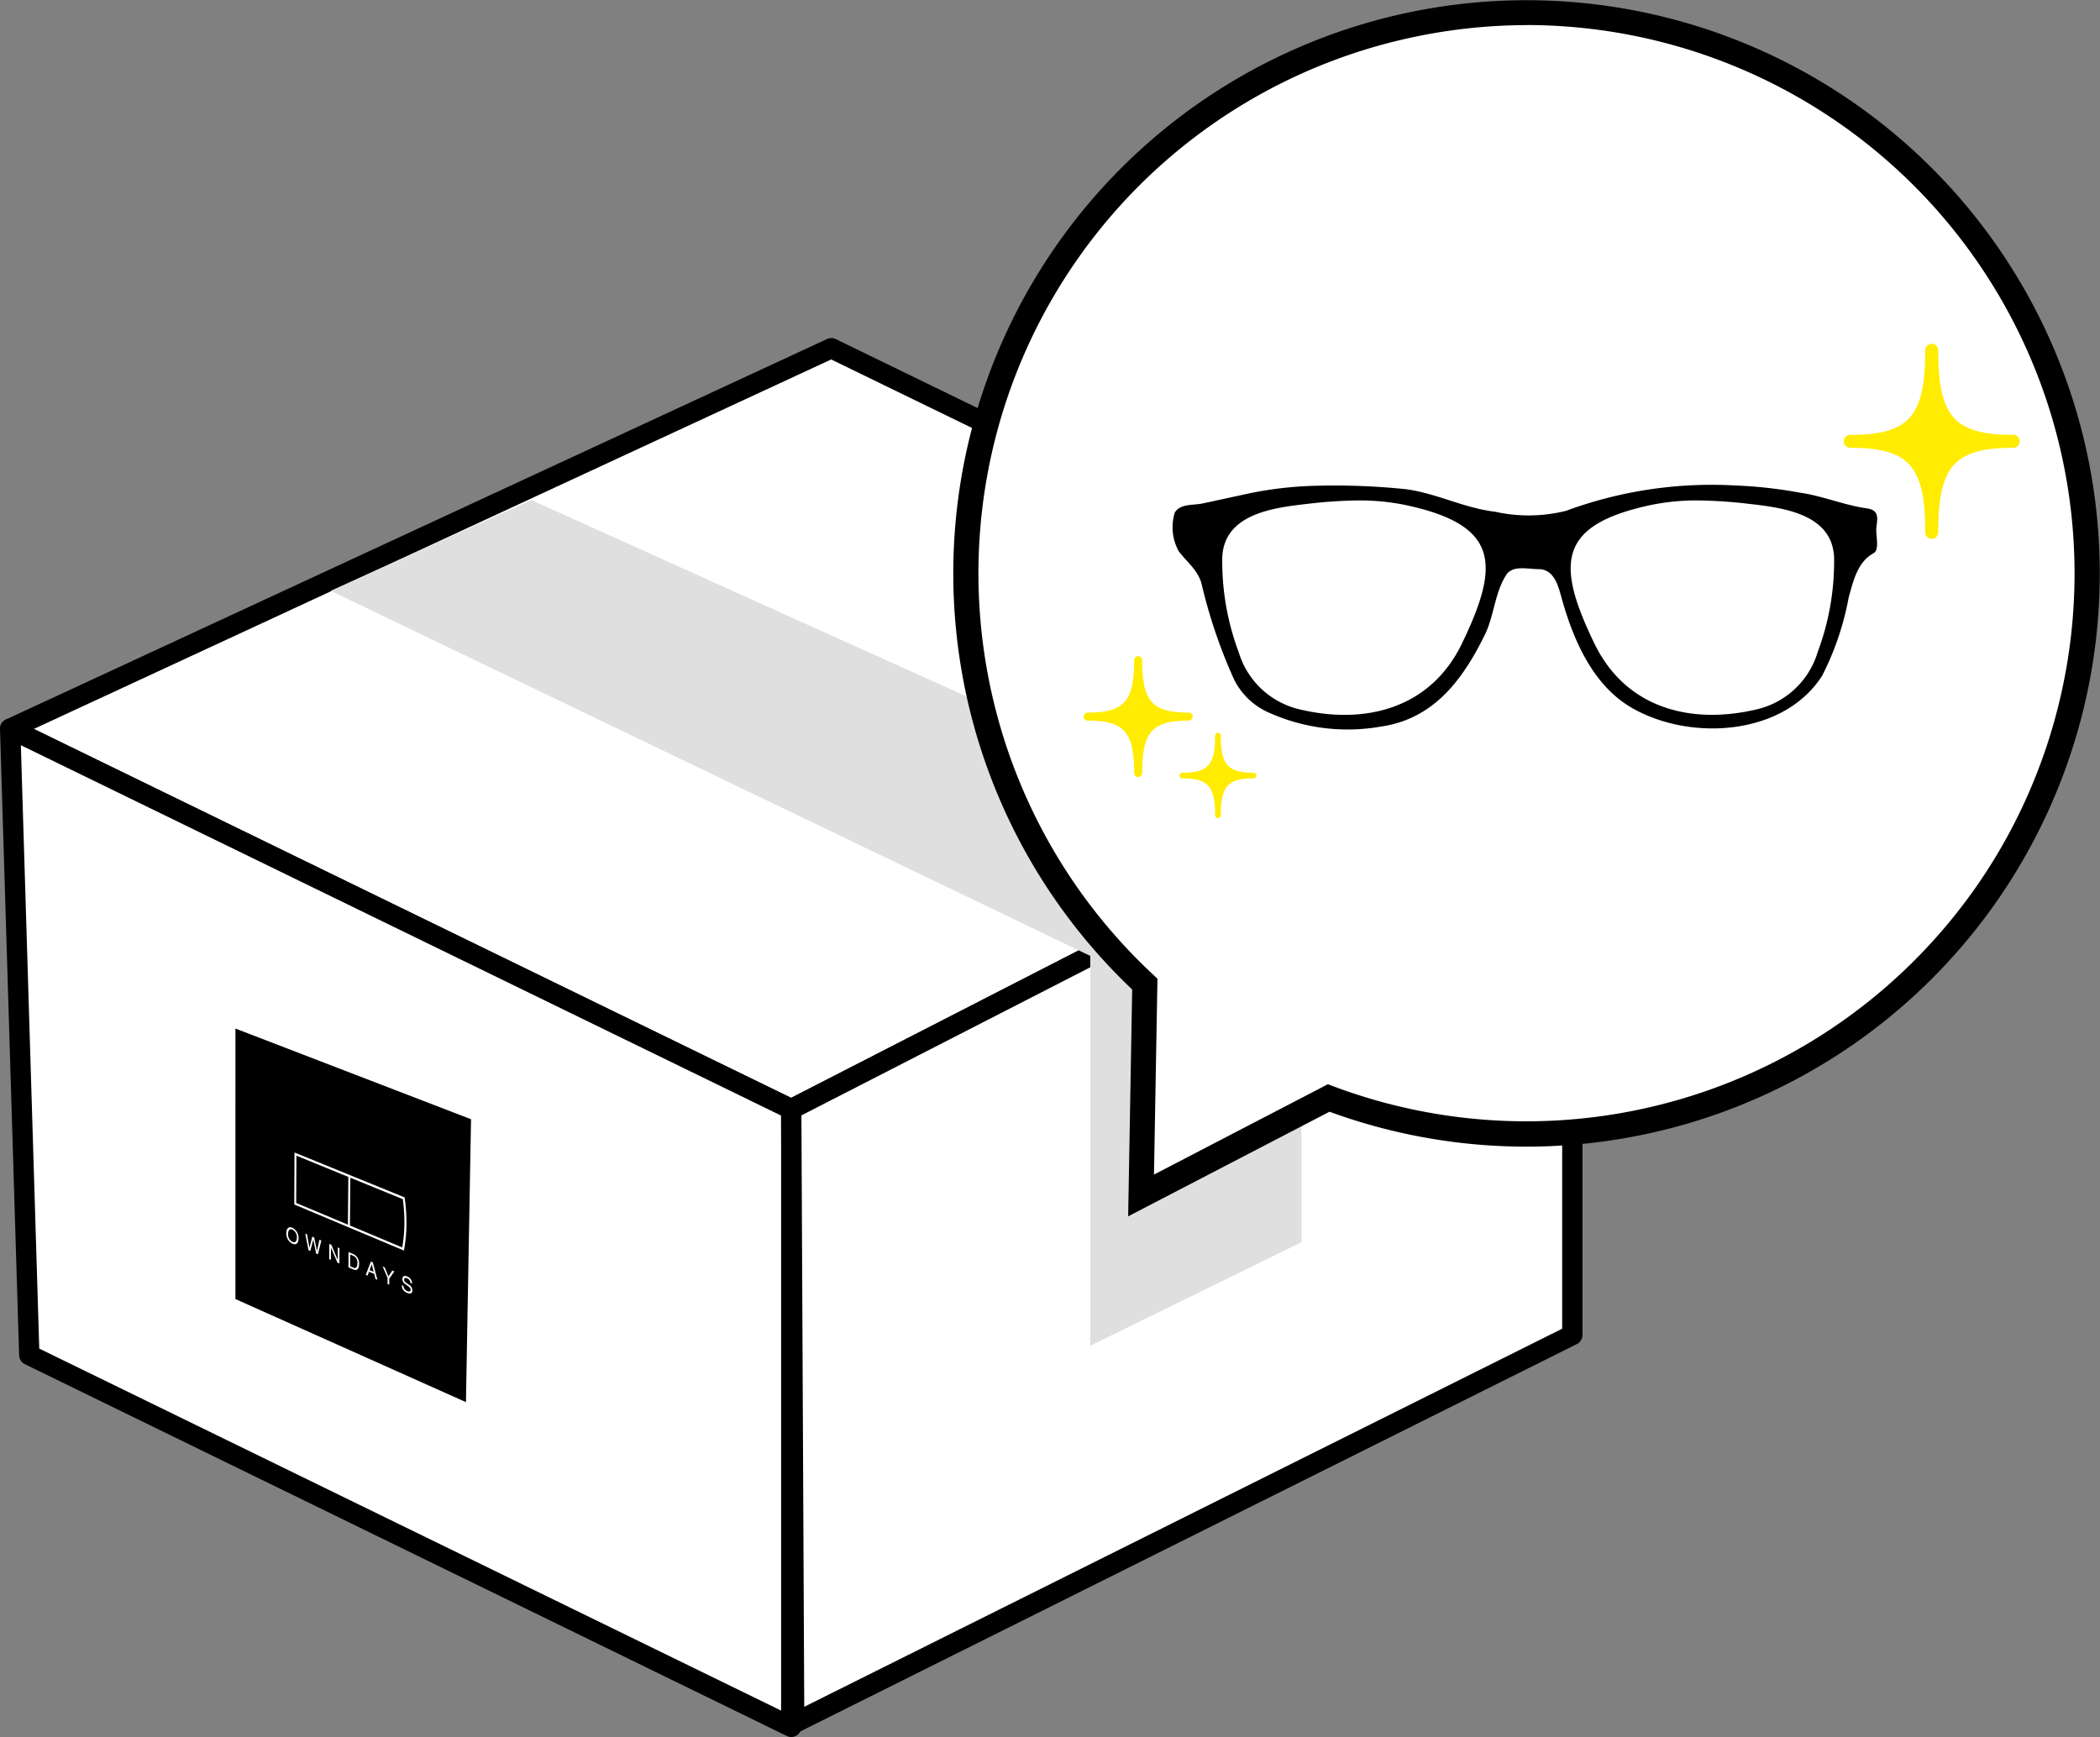
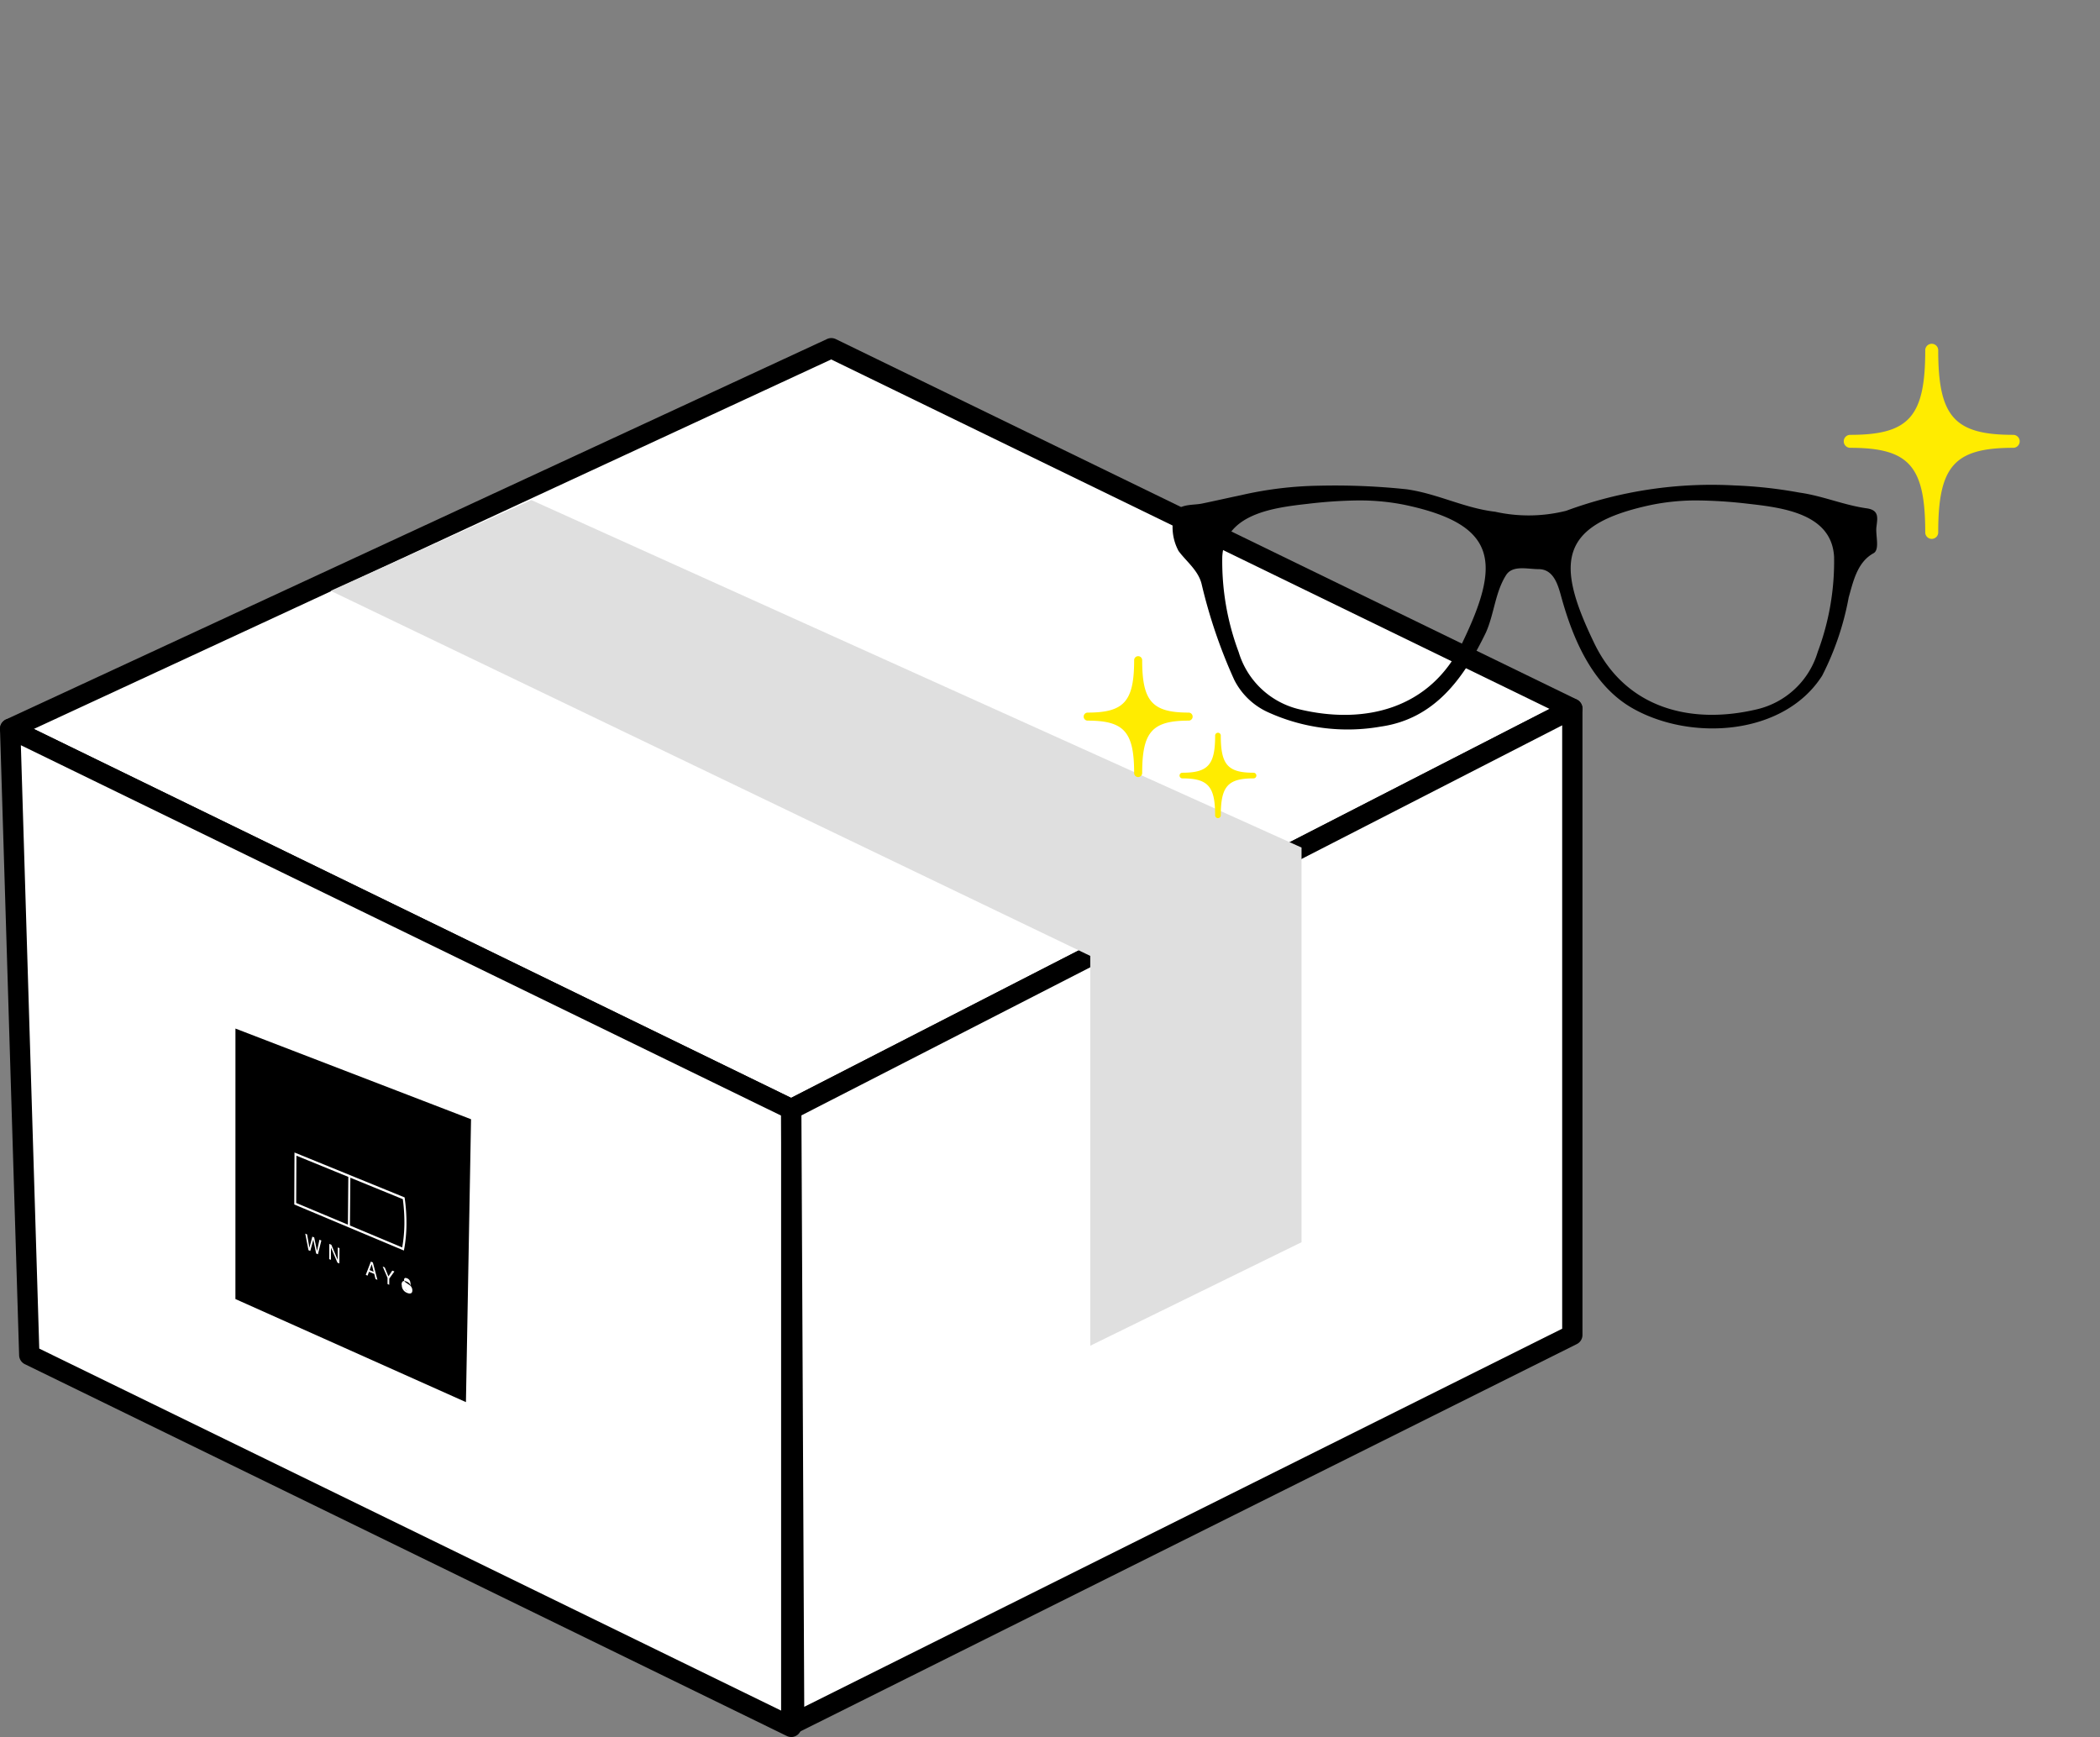
<svg xmlns="http://www.w3.org/2000/svg" width="123.52" height="102.177" viewBox="0 0 123.52 102.177">
  <rect x="0" y="0" width="123.52" height="102.177" fill="#808080" stroke="none" />
  <g transform="translate(100.501 -1820.274)">
    <g transform="translate(-100.501 1820.274)">
      <g transform="translate(0 19.886)">
        <g transform="translate(0)">
          <path d="M5254.961,1712.5l45.943,22.382,45.943-23.56-43.587-21.2Z" transform="translate(-5254.363 -1689.515)" fill="#fff" />
          <path d="M5300.438,1735.009a.6.6,0,0,1-.261-.06l-45.942-22.382a.6.6,0,0,1,.01-1.079l48.3-22.382a.6.6,0,0,1,.513.005l43.587,21.2a.6.6,0,0,1,.011,1.069l-45.943,23.56A.6.6,0,0,1,5300.438,1735.009Zm-44.55-22.966,44.544,21.7,44.612-22.878-42.256-20.557Z" transform="translate(-5253.898 -1689.05)" />
        </g>
        <g transform="translate(0 22.382)">
          <path d="M5254.961,1729.932l1.124,36.842,44.819,21.872v-36.331Z" transform="translate(-5254.363 -1729.334)" fill="#fff" />
          <path d="M5300.438,1788.777a.594.594,0,0,1-.262-.06l-44.819-21.872a.6.6,0,0,1-.335-.519l-1.125-36.842a.6.6,0,0,1,.859-.555l45.943,22.383a.6.6,0,0,1,.335.537v36.331a.6.6,0,0,1-.6.6Zm-44.232-22.848,43.635,21.294v-35l-44.717-21.786Z" transform="translate(-5253.897 -1728.869)" />
        </g>
        <g transform="translate(45.943 21.204)">
          <path d="M5382.637,1727.836v36.842l-45.771,22.834-.172-36.115Z" transform="translate(-5336.097 -1727.238)" fill="#fff" />
          <path d="M5336.4,1787.643a.6.6,0,0,1-.6-.595l-.172-36.115a.6.6,0,0,1,.325-.534l45.943-23.561a.6.6,0,0,1,.871.532v36.841a.6.6,0,0,1-.332.535l-45.771,22.834A.6.6,0,0,1,5336.4,1787.643Zm.427-36.349.166,34.788,44.581-22.24v-35.493Z" transform="translate(-5335.631 -1726.773)" />
        </g>
        <path d="M5288.5,1711.34l44.678,21.475v22.931l12.427-6.089v-23.215L5300.3,1706Z" transform="translate(-5269.05 -1696.472)" fill="#dfdfdf" />
        <g transform="translate(13.847 40.617)">
          <path d="M5278.532,1777.22l13.559,6.063.3-16.64-13.857-5.334Z" transform="translate(-5278.532 -1761.309)" />
          <g transform="translate(2.995 7.292)">
-             <path d="M5284.479,1782.713c0,.21-.1.32-.259.251a.5.5,0,0,1-.256-.471c0-.209.1-.32.259-.252A.5.5,0,0,1,5284.479,1782.713Zm.1.044a.669.669,0,0,0-.359-.622c-.276-.118-.361.122-.362.314a.667.667,0,0,0,.358.621C5284.495,1783.189,5284.581,1782.949,5284.582,1782.757Z" transform="translate(-5283.86 -1777.707)" fill="#fff" />
            <path d="M5286.135,1783.788l-.106-.045-.189-.974.108.046.136.785h0l.172-.654.11.047.164.8h0l.145-.667.111.048-.2.809-.106-.045-.167-.812h0Z" transform="translate(-5284.727 -1777.998)" fill="#fff" />
            <path d="M5288.848,1784.05l.1.042-.007.9-.114-.049-.379-.888h0l-.005.723-.1-.042.007-.895.12.051.372.885h0Z" transform="translate(-5285.822 -1778.466)" fill="#fff" />
-             <path d="M5290.467,1784.843l.191.082a.431.431,0,0,1,.225.438c0,.227-.09.313-.224.256l-.2-.085Zm-.11.75.3.13c.25.107.327-.121.329-.323a.6.6,0,0,0-.316-.574l-.308-.131Z" transform="translate(-5286.705 -1778.842)" fill="#fff" />
            <path d="M5292.4,1786.191l.127-.344h0l.109.446Zm.274.226.073.3.114.049-.269-1.022-.117-.05-.3.779.106.046.083-.228Z" transform="translate(-5287.503 -1779.277)" fill="#fff" />
            <path d="M5294.326,1787.287l-.1-.045,0-.364-.285-.665.122.052.216.529.227-.341.123.052-.3.417Z" transform="translate(-5288.274 -1779.507)" fill="#fff" />
-             <path d="M5296.449,1787.608a.3.3,0,0,0-.191-.267c-.066-.028-.178-.055-.18.083a.182.182,0,0,0,.09.155l.222.155a.372.372,0,0,1,.174.319c0,.215-.175.2-.309.144a.488.488,0,0,1-.234-.188.426.426,0,0,1-.076-.264l.1.042a.326.326,0,0,0,.211.3c.076.033.205.065.207-.066,0-.095-.037-.142-.164-.232l-.159-.111a.347.347,0,0,1-.163-.285c0-.142.082-.247.271-.167a.439.439,0,0,1,.3.419Z" transform="translate(-5289.152 -1779.94)" fill="#fff" />
+             <path d="M5296.449,1787.608a.3.3,0,0,0-.191-.267c-.066-.028-.178-.055-.18.083a.182.182,0,0,0,.09.155l.222.155a.372.372,0,0,1,.174.319c0,.215-.175.2-.309.144a.488.488,0,0,1-.234-.188.426.426,0,0,1-.076-.264l.1.042a.326.326,0,0,0,.211.3l-.159-.111a.347.347,0,0,1-.163-.285c0-.142.082-.247.271-.167a.439.439,0,0,1,.3.419Z" transform="translate(-5289.152 -1779.94)" fill="#fff" />
            <path d="M5291.137,1780.047l.011-.054a8.553,8.553,0,0,0,.139-1.451,10.374,10.374,0,0,0-.1-1.557l-.008-.062-.05-.021-6.427-2.622-.013,3.058Zm-3.15-4.283,3.087,1.261a10.137,10.137,0,0,1,.092,1.468,8.43,8.43,0,0,1-.128,1.371l-3.075-1.29Zm-3.185,1.485.013-2.781,3.053,1.247-.024,2.809Z" transform="translate(-5284.222 -1774.282)" fill="#fff" />
          </g>
        </g>
      </g>
      <g transform="translate(56.084)">
-         <path d="M5415.976,1705.354a32.979,32.979,0,1,0-50.485,6.788l-.221,12.434,11.036-5.734A32.985,32.985,0,0,0,5415.976,1705.354Z" transform="translate(-5354.236 -1654.254)" fill="#fff" />
-         <path d="M5363.946,1725.221l.237-13.346a33.718,33.718,0,1,1,11.607,7.192Zm23.493-70.072a32.466,32.466,0,0,0-7.433.866,32.242,32.242,0,0,0-14.578,55l.242.225-.205,11.524,10.229-5.314.308.116a32.281,32.281,0,0,0,38.783-13.187l.627.389-.627-.389a32.259,32.259,0,0,0-27.346-49.234Z" transform="translate(-5353.673 -1653.672)" />
        <g transform="translate(12.883 28.555)">
          <path d="M5409.642,1704.473a24.7,24.7,0,0,0-9.9,1.492,9.054,9.054,0,0,1-4.174.055c-1.833-.216-3.385-1.065-5.217-1.322a40.151,40.151,0,0,0-5.167-.209,21.847,21.847,0,0,0-4.595.564c-.757.158-1.511.331-2.268.487-.512.106-1.3,0-1.6.537a2.944,2.944,0,0,0,.224,2.248c.436.6,1.17,1.146,1.36,1.957a30.542,30.542,0,0,0,1.913,5.618,4.126,4.126,0,0,0,1.991,1.913,11.292,11.292,0,0,0,6.635.845c3.16-.454,4.873-2.826,6.182-5.535.489-1.1.544-2.372,1.188-3.378.383-.6,1.271-.347,1.909-.348.946,0,1.173,1.054,1.371,1.758.7,2.489,1.862,5.132,4.174,6.436,3.455,1.949,8.9,1.585,11.136-1.929a16.743,16.743,0,0,0,1.559-4.6c.269-.948.507-2.078,1.459-2.6.384-.21.115-1.05.172-1.537.062-.532.181-1-.576-1.106-1.318-.182-2.6-.736-3.947-.924A26.415,26.415,0,0,0,5409.642,1704.473Zm-22.216.884a13.318,13.318,0,0,1,2.83.26c5.524,1.169,5.636,3.445,3.362,8.15-1.853,3.835-5.692,4.8-9.559,3.876a4.905,4.905,0,0,1-3.578-3.372,15.2,15.2,0,0,1-.963-5.6c.139-2.532,3-2.888,5.054-3.119A27.58,27.58,0,0,1,5387.426,1705.356Zm20.17,0a27.6,27.6,0,0,1,2.854.194c2.05.231,4.915.587,5.054,3.119a15.177,15.177,0,0,1-.963,5.6,4.9,4.9,0,0,1-3.576,3.372c-3.868.919-7.707-.042-9.561-3.876-2.274-4.7-2.163-6.981,3.361-8.15A13.337,13.337,0,0,1,5407.6,1705.356Z" transform="translate(-5376.592 -1704.473)" />
        </g>
        <path d="M5452,1701.125a.382.382,0,0,1-.381-.382c0-3.906-.948-4.975-4.412-4.975a.381.381,0,0,1,0-.763c3.463,0,4.412-1.07,4.412-4.975a.381.381,0,1,1,.763,0c0,3.905.948,4.975,4.411,4.975a.381.381,0,1,1,0,.763c-3.463,0-4.411,1.07-4.411,4.975A.382.382,0,0,1,5452,1701.125Z" transform="translate(-5394.462 -1669.426)" fill="#ffec00" />
        <path d="M5370.5,1729.452a.236.236,0,0,1-.236-.237c0-2.419-.587-3.082-2.732-3.082a.236.236,0,1,1,0-.473c2.145,0,2.732-.662,2.732-3.082a.236.236,0,0,1,.473,0c0,2.419.587,3.082,2.732,3.082a.236.236,0,1,1,0,.473c-2.145,0-2.732.662-2.732,3.082A.236.236,0,0,1,5370.5,1729.452Z" transform="translate(-5359.639 -1683.743)" fill="#ffec00" />
        <path d="M5379.587,1735.386a.167.167,0,0,1-.167-.166c0-1.7-.414-2.172-1.926-2.172a.166.166,0,0,1,0-.333c1.512,0,1.926-.467,1.926-2.172a.167.167,0,1,1,.333,0c0,1.7.414,2.172,1.926,2.172a.166.166,0,1,1,0,.333c-1.512,0-1.926.467-1.926,2.172A.166.166,0,0,1,5379.587,1735.386Z" transform="translate(-5364.031 -1687.261)" fill="#ffec00" />
      </g>
    </g>
  </g>
</svg>